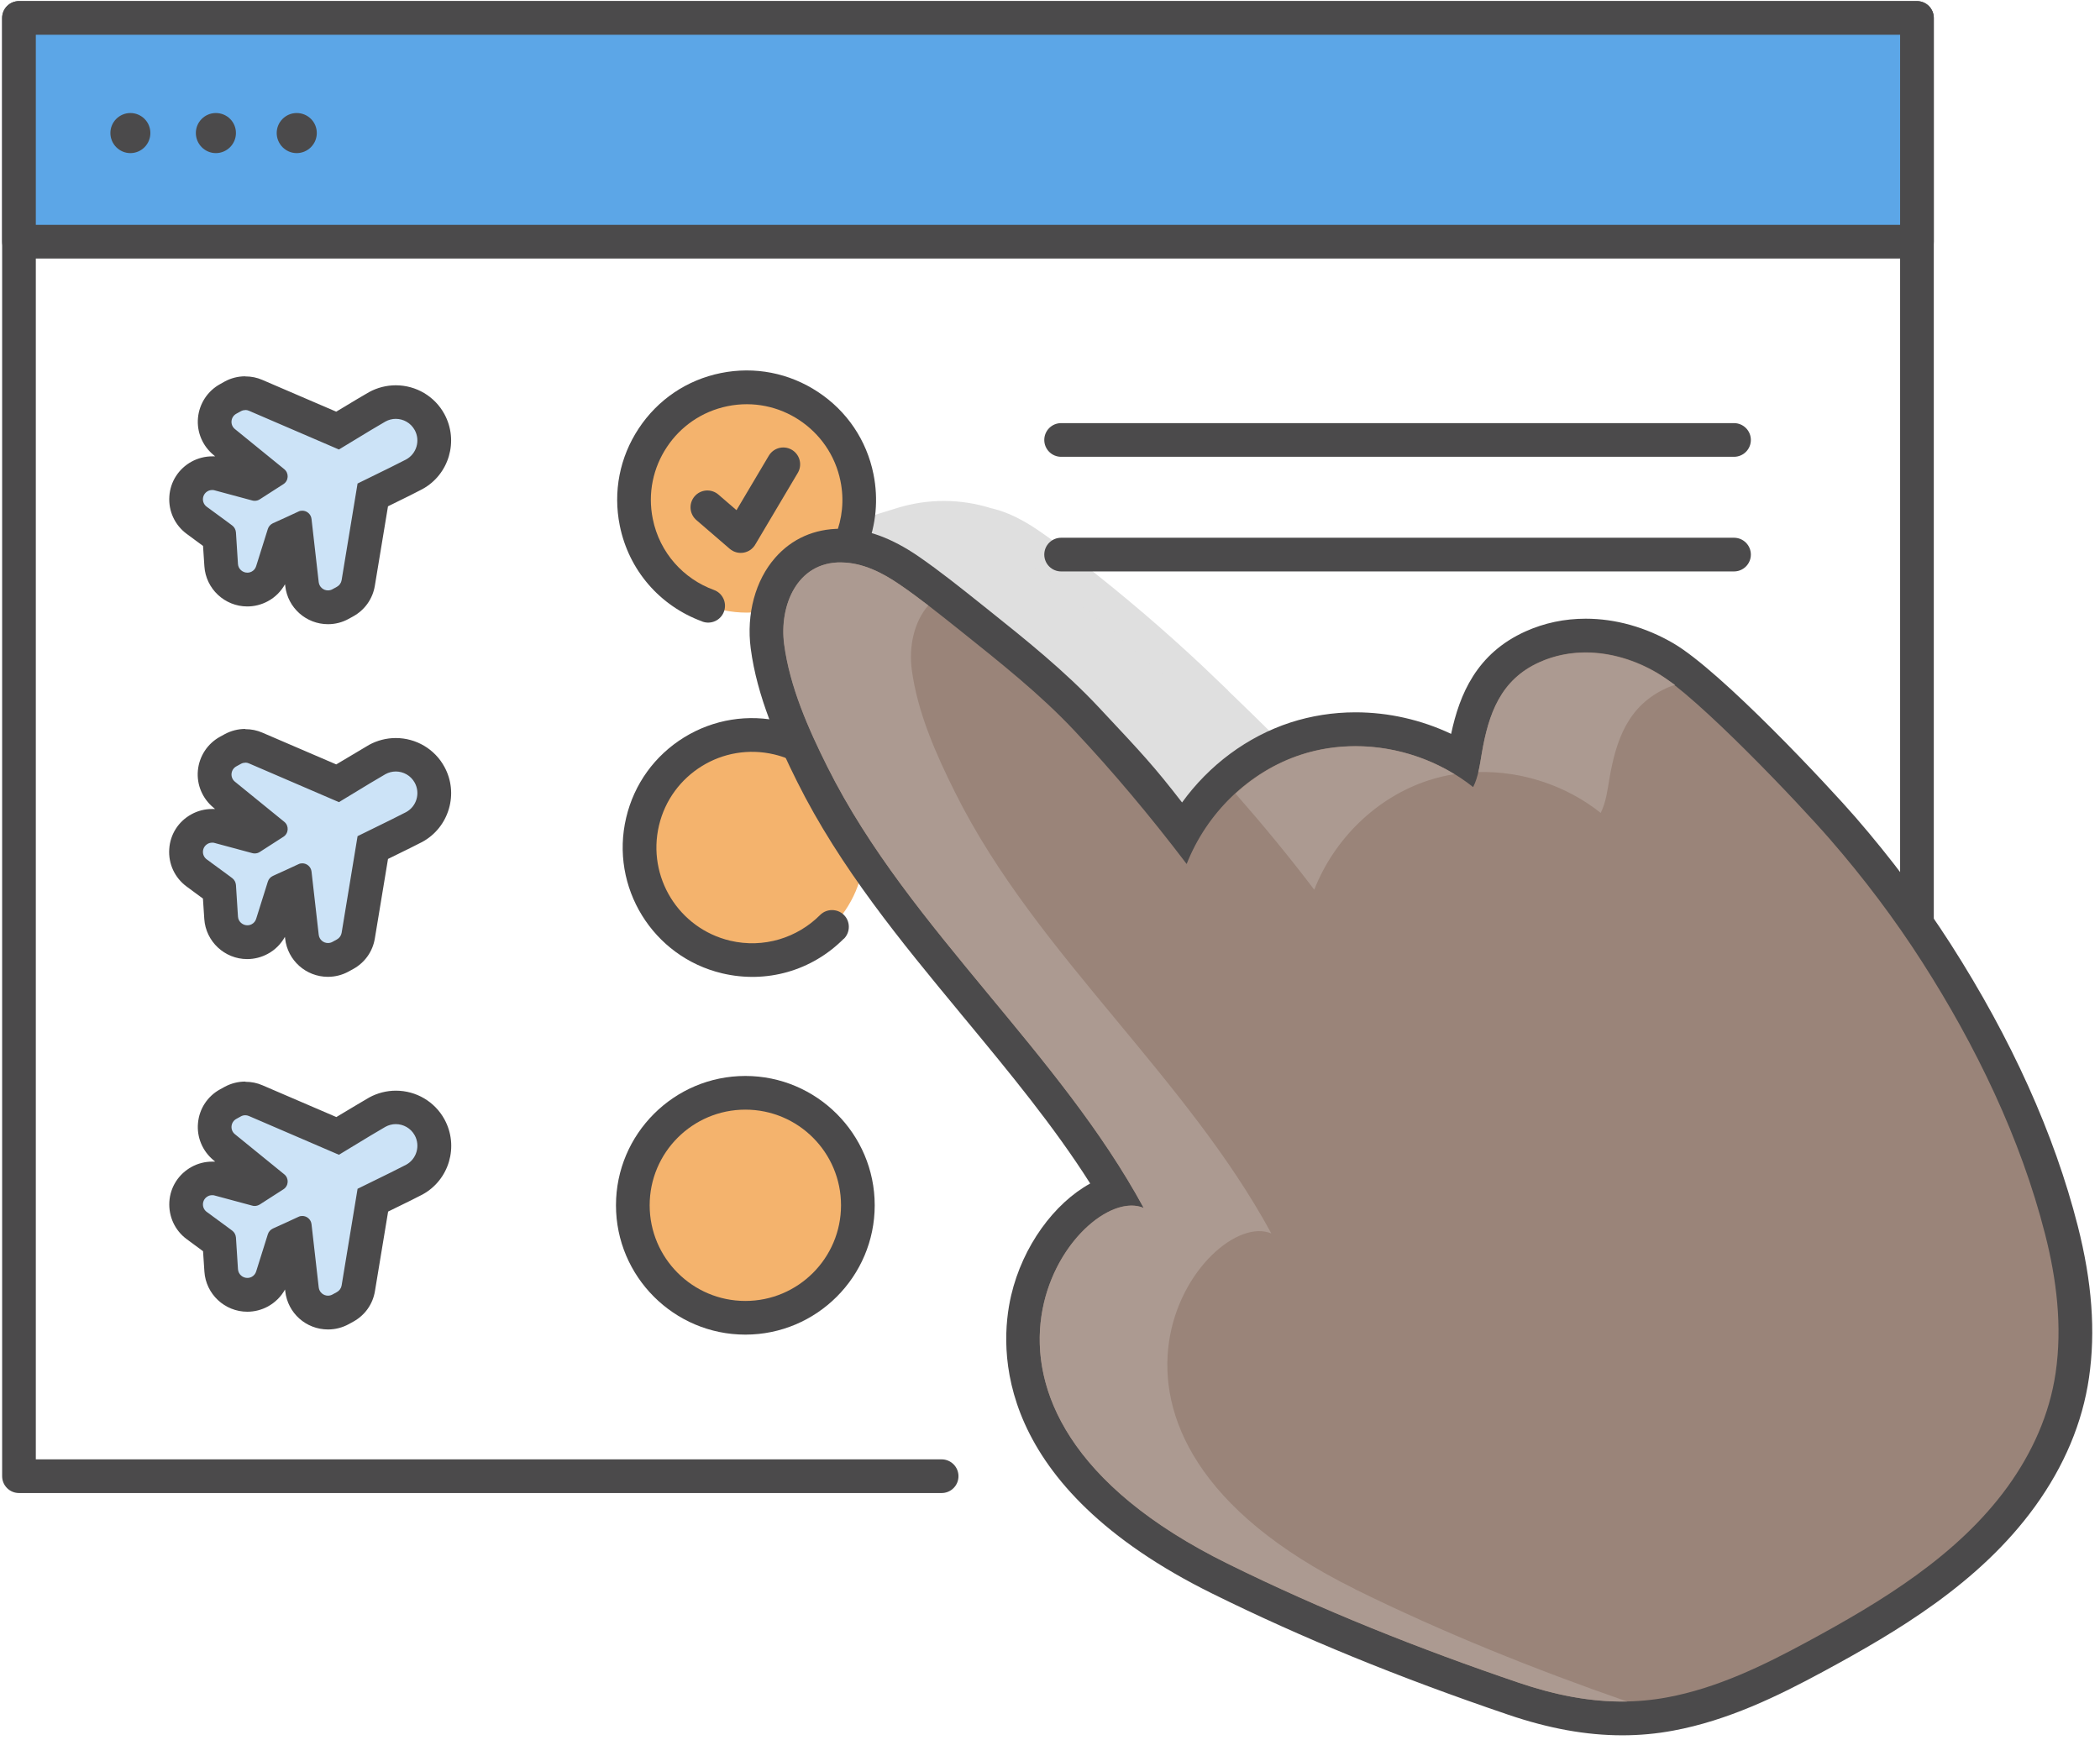
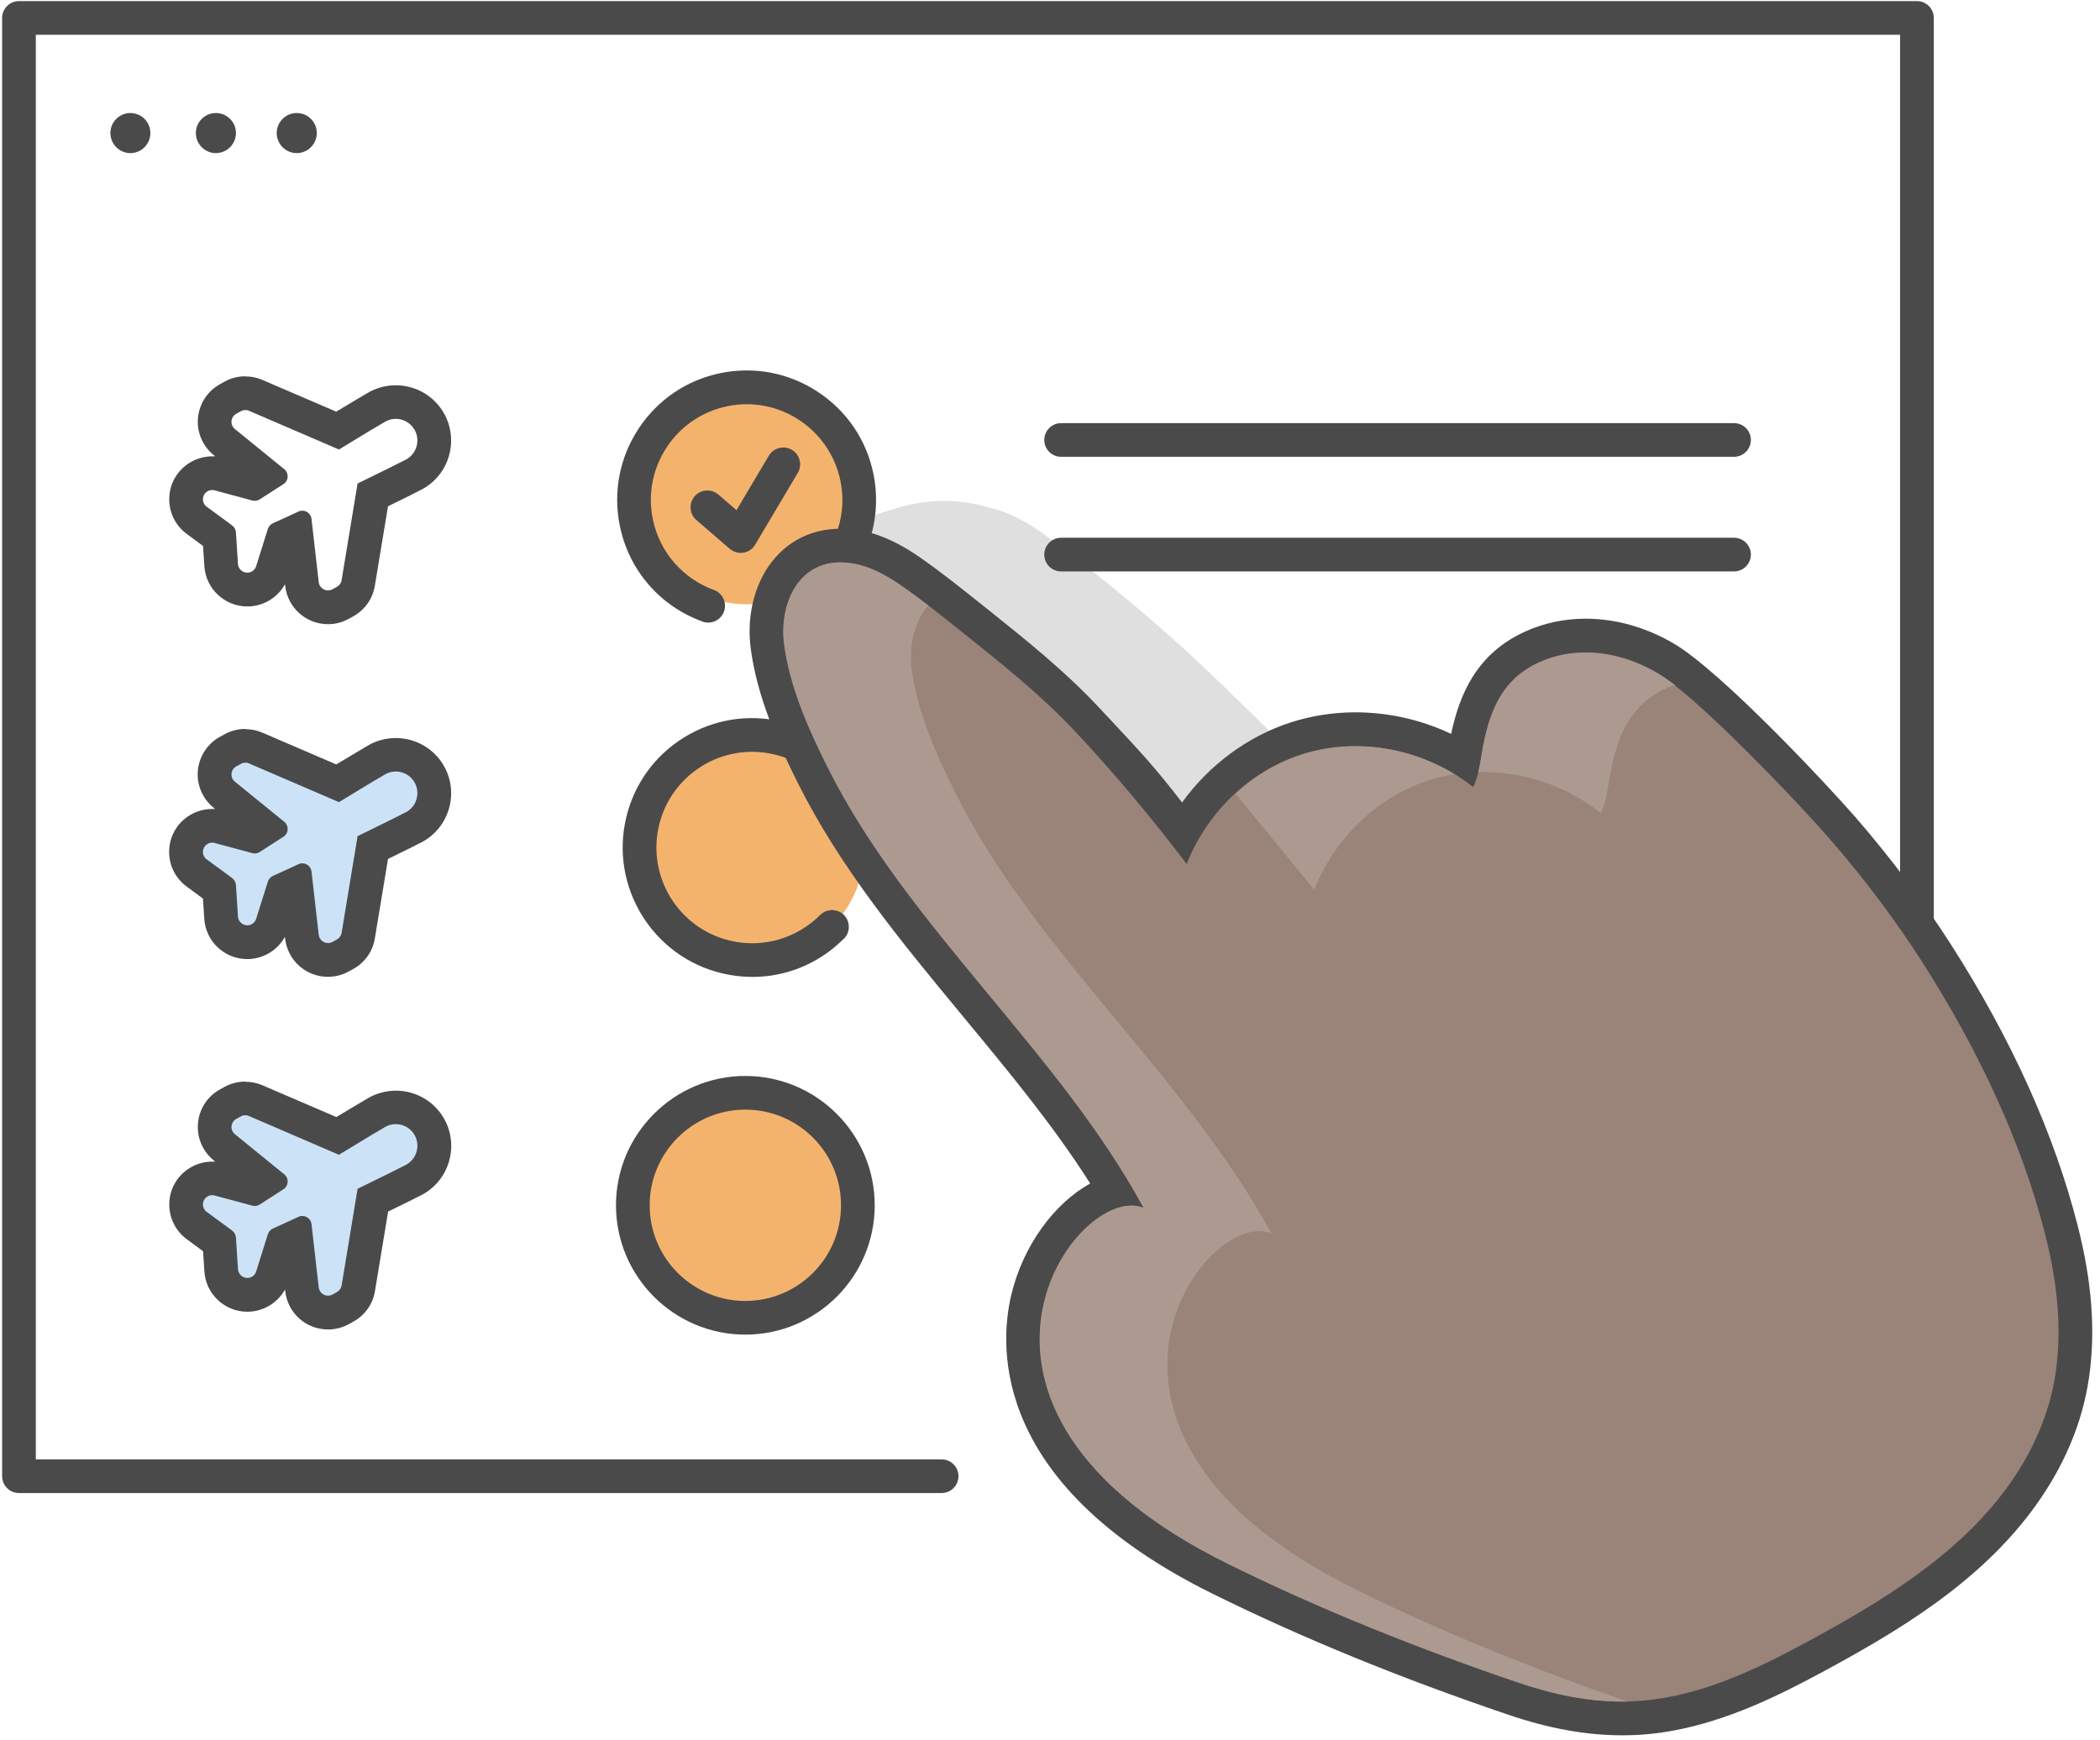
<svg xmlns="http://www.w3.org/2000/svg" width="187" height="155" viewBox="0 0 187 155" fill="none">
  <path d="M107.22 61.527C103.95 58.387 100.53 55.397 96.99 52.567C95.251 51.167 93.49 49.767 91.64 48.497C90.88 47.977 90.061 47.487 89.191 47.137C88.74 46.947 88.281 46.807 87.8 46.697C85.38 45.937 82.781 45.927 80.35 46.677L77.921 47.427C73.82 48.687 71.38 52.987 72.57 57.117C72.59 57.177 72.611 57.237 72.621 57.297C72.621 57.317 72.63 57.327 72.64 57.337C73.25 60.857 74.78 64.307 76.36 67.467C79.69 74.127 84.331 79.997 89.05 85.727L121.01 75.867C117.07 71.047 111.7 65.847 107.21 61.537L107.22 61.527Z" fill="#DFDFDF" stroke="#DFDFDF" stroke-width="3" stroke-miterlimit="10" />
  <path d="M83.85 131.488H1.69V1.598H170.7V131.488H149.86" stroke="#4B4A4B" stroke-width="3" stroke-linecap="round" stroke-linejoin="round" />
-   <path d="M170.7 1.598H1.69V21.528H170.7V1.598Z" fill="#5CA6E7" stroke="#4B4A4B" stroke-width="3" stroke-linecap="round" stroke-linejoin="round" />
  <path d="M11.61 10.068C10.63 10.068 9.83 10.868 9.83 11.848C9.83 12.828 10.63 13.638 11.61 13.638C12.59 13.638 13.39 12.838 13.39 11.848C13.39 10.858 12.59 10.068 11.61 10.068Z" fill="#4B4A4B" />
  <path d="M19.22 10.068C18.24 10.068 17.44 10.868 17.44 11.848C17.44 12.828 18.24 13.638 19.22 13.638C20.2 13.638 21.01 12.838 21.01 11.848C21.01 10.858 20.21 10.068 19.22 10.068Z" fill="#4B4A4B" />
  <path d="M26.42 10.068C25.44 10.068 24.64 10.868 24.64 11.848C24.64 12.828 25.44 13.638 26.42 13.638C27.4 13.638 28.21 12.838 28.21 11.848C28.21 10.858 27.41 10.068 26.42 10.068Z" fill="#4B4A4B" />
-   <path d="M29.21 54.078C28.02 54.078 27.03 53.188 26.9 52.008L26.37 47.308C25.98 47.488 25.59 47.668 25.21 47.838L24.26 50.858C24.08 51.438 23.69 51.908 23.16 52.198C22.81 52.388 22.43 52.488 22.04 52.488C20.82 52.488 19.8 51.528 19.72 50.308L19.56 47.798L17.55 46.318C16.91 45.838 16.55 45.088 16.61 44.288C16.66 43.488 17.11 42.788 17.81 42.398C18.15 42.208 18.54 42.108 18.93 42.108C19.13 42.108 19.34 42.138 19.54 42.188L22.59 43.018C22.95 42.788 23.3 42.558 23.67 42.328L20.01 39.348C19.41 38.858 19.09 38.098 19.16 37.328C19.23 36.558 19.68 35.868 20.36 35.498L20.76 35.278C21.1 35.088 21.49 34.988 21.88 34.988C22.2 34.988 22.51 35.048 22.8 35.178L30.09 38.318C31.91 37.208 33.33 36.358 33.63 36.198C34.13 35.918 34.7 35.778 35.27 35.778C36.53 35.778 37.68 36.458 38.28 37.558C39.19 39.218 38.58 41.308 36.92 42.208C36.62 42.378 35.11 43.118 33.23 44.038L31.94 51.878C31.82 52.588 31.39 53.198 30.76 53.538L30.36 53.758C30.02 53.948 29.63 54.048 29.24 54.048L29.21 54.078Z" fill="#CCE3F7" />
  <path d="M21.84 36.518C21.95 36.518 22.06 36.538 22.17 36.588L30.18 40.038C32.39 38.688 34.04 37.698 34.32 37.548C34.61 37.388 34.93 37.308 35.24 37.308C35.92 37.308 36.58 37.668 36.93 38.308C37.44 39.238 37.1 40.418 36.16 40.928C35.89 41.078 34.16 41.938 31.84 43.068L30.42 51.678C30.38 51.928 30.22 52.148 30 52.268L29.6 52.488C29.47 52.558 29.34 52.588 29.2 52.588C28.8 52.588 28.43 52.288 28.38 51.848L27.74 46.228C27.69 45.788 27.32 45.488 26.92 45.488C26.8 45.488 26.68 45.508 26.57 45.568C25.81 45.918 25.05 46.278 24.3 46.608C24.09 46.708 23.92 46.888 23.85 47.118L22.81 50.428C22.75 50.628 22.61 50.808 22.42 50.908C22.29 50.978 22.16 51.008 22.02 51.008C21.61 51.008 21.22 50.688 21.19 50.238L21.05 48.048L21.01 47.418C20.99 47.178 20.87 46.948 20.68 46.808L20.17 46.428L18.41 45.138C17.92 44.778 17.97 44.038 18.5 43.748C18.62 43.678 18.76 43.648 18.9 43.648C18.97 43.648 19.05 43.648 19.12 43.678L22.46 44.578C22.53 44.598 22.6 44.608 22.68 44.608C22.84 44.608 22.99 44.568 23.13 44.478C23.82 44.028 24.53 43.578 25.23 43.128C25.71 42.828 25.75 42.148 25.31 41.788L20.92 38.218C20.46 37.848 20.53 37.128 21.05 36.848L21.45 36.628C21.57 36.558 21.71 36.528 21.85 36.528M21.84 33.518C21.2 33.518 20.56 33.678 20 33.988L19.61 34.208C18.49 34.818 17.75 35.948 17.63 37.218C17.51 38.488 18.04 39.728 19.03 40.538L19.16 40.648C19.07 40.648 18.99 40.648 18.9 40.648C18.26 40.648 17.63 40.808 17.06 41.118C15.91 41.748 15.16 42.908 15.08 44.218C14.99 45.528 15.57 46.778 16.63 47.558L18.08 48.628L18.2 50.438C18.33 52.448 20.01 54.018 22.02 54.018C22.66 54.018 23.29 53.858 23.86 53.548C24.51 53.198 25.03 52.668 25.38 52.038L25.4 52.198C25.62 54.138 27.26 55.598 29.21 55.598C29.85 55.598 30.48 55.438 31.04 55.128L31.44 54.908C32.48 54.338 33.19 53.338 33.38 52.168L34.55 45.098C36.05 44.368 37.3 43.738 37.61 43.568C39.99 42.268 40.87 39.268 39.57 36.878C38.71 35.298 37.05 34.318 35.24 34.318C34.42 34.318 33.6 34.528 32.88 34.918C32.58 35.088 31.37 35.798 29.94 36.668L23.36 33.838C22.88 33.628 22.37 33.528 21.85 33.528L21.84 33.518Z" fill="#4B4A4B" />
  <path d="M66.97 84.767C61.86 84.767 57.7 80.607 57.7 75.497C57.7 70.387 61.86 66.227 66.97 66.227C72.08 66.227 76.24 70.387 76.24 75.497C76.24 80.607 72.08 84.767 66.97 84.767Z" fill="#F4B36D" />
  <path d="M66.97 66.967C71.68 66.967 75.49 70.787 75.49 75.487C75.49 80.187 71.67 84.007 66.97 84.007C62.27 84.007 58.45 80.187 58.45 75.487C58.45 70.787 62.27 66.967 66.97 66.967ZM66.97 65.467C61.44 65.467 56.95 69.967 56.95 75.487C56.95 81.007 61.45 85.507 66.97 85.507C72.49 85.507 76.99 81.007 76.99 75.487C76.99 69.967 72.49 65.467 66.97 65.467Z" fill="#F4B36D" />
  <path d="M66.491 53.827C61.381 53.827 57.221 49.667 57.221 44.557C57.221 39.447 61.381 35.287 66.491 35.287C71.601 35.287 75.761 39.447 75.761 44.557C75.761 49.667 71.601 53.827 66.491 53.827Z" fill="#F4B36D" />
-   <path d="M66.491 36.027C71.201 36.027 75.011 39.847 75.011 44.547C75.011 49.247 71.191 53.067 66.491 53.067C61.791 53.067 57.971 49.247 57.971 44.547C57.971 39.847 61.791 36.027 66.491 36.027ZM66.491 34.527C60.961 34.527 56.471 39.027 56.471 44.547C56.471 50.067 60.971 54.567 66.491 54.567C72.011 54.567 76.511 50.067 76.511 44.547C76.511 39.027 72.011 34.527 66.491 34.527Z" fill="#F4B36D" />
  <path d="M62.55 55.368C63.33 55.648 64.19 55.248 64.47 54.468C64.75 53.688 64.35 52.828 63.57 52.548C60.88 51.569 58.74 49.248 58.13 46.228C57.66 43.919 58.17 41.648 59.38 39.828C60.58 38.008 62.48 36.648 64.79 36.178C67.1 35.709 69.37 36.218 71.19 37.428C73.01 38.639 74.37 40.529 74.84 42.839C75.19 44.538 75 46.228 74.39 47.728C74.08 48.498 74.45 49.368 75.22 49.678C75.99 49.989 76.86 49.618 77.17 48.849C78.02 46.748 78.23 44.459 77.78 42.228C77.17 39.209 75.42 36.618 72.85 34.919C70.28 33.218 67.21 32.618 64.19 33.228C61.17 33.839 58.58 35.589 56.88 38.158C55.18 40.728 54.58 43.798 55.19 46.819C55.99 50.779 58.74 53.968 62.54 55.358" fill="#4B4A4B" />
  <path d="M75.151 83.618C75.731 83.028 75.731 82.078 75.151 81.498C74.571 80.918 73.611 80.918 73.031 81.498C71.011 83.528 68.011 84.498 65.011 83.788C60.431 82.698 57.601 78.108 58.681 73.528C59.221 71.238 60.641 69.388 62.501 68.238C64.361 67.088 66.651 66.658 68.941 67.198C70.631 67.598 72.091 68.478 73.191 69.658C73.761 70.258 74.711 70.298 75.311 69.728C75.911 69.158 75.951 68.208 75.381 67.608C73.831 65.958 71.841 64.798 69.631 64.278C66.641 63.568 63.541 64.068 60.921 65.678C58.301 67.298 56.471 69.828 55.761 72.828C54.291 79.008 58.131 85.238 64.311 86.698C68.241 87.628 72.291 86.478 75.141 83.608" fill="#4B4A4B" />
  <path d="M62.99 45.187L65.96 47.747L69.75 41.357" stroke="#4B4A4B" stroke-width="3" stroke-linecap="round" stroke-linejoin="round" />
  <path d="M94.49 39.188H154.41" stroke="#4B4A4B" stroke-width="3" stroke-linecap="round" stroke-linejoin="round" />
  <path d="M29.211 85.489C28.021 85.489 27.031 84.599 26.901 83.419L26.371 78.719C25.981 78.899 25.591 79.079 25.211 79.249L24.261 82.269C24.081 82.849 23.691 83.319 23.161 83.609C22.811 83.799 22.431 83.899 22.041 83.899C20.821 83.899 19.801 82.939 19.721 81.719L19.561 79.209L17.551 77.729C16.911 77.249 16.551 76.499 16.611 75.699C16.661 74.899 17.111 74.199 17.811 73.809C18.151 73.619 18.541 73.519 18.931 73.519C19.141 73.519 19.341 73.549 19.541 73.599L22.591 74.419C22.941 74.189 23.301 73.959 23.671 73.729L20.011 70.749C19.411 70.259 19.091 69.499 19.161 68.729C19.231 67.959 19.681 67.269 20.361 66.899L20.761 66.679C21.101 66.489 21.491 66.389 21.881 66.389C22.201 66.389 22.511 66.459 22.811 66.579L30.101 69.719C31.921 68.609 33.341 67.759 33.641 67.599C34.141 67.319 34.711 67.179 35.281 67.179C36.541 67.179 37.691 67.859 38.291 68.959C39.201 70.619 38.591 72.709 36.931 73.609C36.631 73.779 35.121 74.519 33.241 75.439L31.951 83.279C31.831 83.989 31.401 84.599 30.771 84.939L30.371 85.159C30.031 85.349 29.641 85.449 29.261 85.449L29.211 85.489Z" fill="#CCE3F7" />
  <path d="M21.841 67.928C21.951 67.928 22.061 67.948 22.171 67.998L30.181 71.448C32.391 70.098 34.041 69.108 34.321 68.958C34.611 68.798 34.931 68.718 35.241 68.718C35.921 68.718 36.581 69.078 36.931 69.718C37.441 70.648 37.101 71.828 36.161 72.338C35.891 72.488 34.161 73.348 31.841 74.478L30.421 83.088C30.381 83.338 30.221 83.558 30.001 83.678L29.601 83.898C29.471 83.968 29.341 83.998 29.201 83.998C28.801 83.998 28.431 83.698 28.381 83.258L27.741 77.638C27.691 77.198 27.321 76.898 26.921 76.898C26.801 76.898 26.691 76.918 26.571 76.978C25.811 77.328 25.051 77.688 24.301 78.018C24.091 78.118 23.921 78.298 23.851 78.528L22.811 81.838C22.751 82.038 22.611 82.218 22.421 82.318C22.291 82.388 22.161 82.418 22.021 82.418C21.611 82.418 21.221 82.098 21.191 81.648L21.051 79.458L21.011 78.828C20.991 78.588 20.871 78.358 20.681 78.218L20.171 77.838L18.411 76.548C17.921 76.188 17.971 75.448 18.501 75.158C18.621 75.088 18.761 75.058 18.901 75.058C18.971 75.058 19.051 75.058 19.121 75.088L22.461 75.988C22.531 76.008 22.601 76.018 22.681 76.018C22.841 76.018 22.991 75.978 23.131 75.888C23.821 75.438 24.531 74.988 25.231 74.538C25.711 74.238 25.751 73.548 25.311 73.198L20.921 69.628C20.461 69.258 20.531 68.538 21.051 68.258L21.451 68.038C21.571 67.968 21.711 67.938 21.851 67.938M21.841 64.928C21.201 64.928 20.571 65.088 20.001 65.398L19.601 65.618C18.481 66.228 17.741 67.358 17.621 68.628C17.501 69.898 18.031 71.138 19.021 71.948L19.151 72.058C19.061 72.058 18.981 72.058 18.891 72.058C18.251 72.058 17.611 72.218 17.051 72.528C15.891 73.158 15.151 74.318 15.071 75.628C14.981 76.938 15.561 78.188 16.621 78.968L18.071 80.038L18.191 81.848C18.321 83.858 20.001 85.428 22.011 85.428C22.651 85.428 23.281 85.268 23.851 84.958C24.501 84.608 25.021 84.078 25.371 83.448L25.391 83.608C25.611 85.548 27.251 87.008 29.201 87.008C29.841 87.008 30.471 86.848 31.041 86.538L31.441 86.318C32.481 85.748 33.191 84.758 33.381 83.578L34.551 76.508C36.041 75.778 37.301 75.158 37.611 74.988C38.761 74.358 39.601 73.308 39.971 72.048C40.341 70.788 40.201 69.448 39.571 68.298C38.711 66.718 37.051 65.738 35.241 65.738C34.421 65.738 33.601 65.948 32.881 66.338C32.581 66.508 31.391 67.218 29.941 68.088L23.361 65.258C22.881 65.048 22.371 64.948 21.851 64.948L21.841 64.928Z" fill="#4B4A4B" />
  <path d="M66.371 117.388C60.841 117.388 56.351 112.888 56.351 107.368C56.351 101.848 60.851 97.348 66.371 97.348C71.891 97.348 76.391 101.848 76.391 107.368C76.391 112.888 71.891 117.388 66.371 117.388Z" fill="#F4B36D" />
  <path d="M66.371 98.838C71.081 98.838 74.891 102.658 74.891 107.358C74.891 112.058 71.071 115.878 66.371 115.878C61.671 115.878 57.851 112.058 57.851 107.358C57.851 102.658 61.671 98.838 66.371 98.838ZM66.371 95.838C60.021 95.838 54.851 101.008 54.851 107.358C54.851 113.708 60.021 118.878 66.371 118.878C72.721 118.878 77.891 113.708 77.891 107.358C77.891 101.008 72.721 95.838 66.371 95.838Z" fill="#4B4A4B" />
  <path d="M94.49 49.398H154.41" stroke="#4B4A4B" stroke-width="3" stroke-linecap="round" stroke-linejoin="round" />
  <path d="M29.21 116.898C28.02 116.898 27.03 116.008 26.9 114.828L26.37 110.128C25.98 110.308 25.59 110.488 25.21 110.658L24.26 113.678C24.08 114.258 23.69 114.738 23.15 115.028C22.81 115.218 22.42 115.318 22.03 115.318C20.81 115.318 19.79 114.358 19.71 113.148L19.55 110.638L17.54 109.158C16.9 108.688 16.54 107.928 16.6 107.128C16.65 106.328 17.1 105.628 17.8 105.238C18.14 105.048 18.53 104.948 18.92 104.948C19.13 104.948 19.33 104.978 19.53 105.028L22.58 105.858C22.94 105.628 23.29 105.398 23.66 105.168L20 102.188C19.4 101.698 19.08 100.948 19.15 100.168C19.22 99.398 19.67 98.708 20.35 98.338L20.75 98.118C21.09 97.928 21.47 97.828 21.87 97.828C22.19 97.828 22.5 97.888 22.79 98.018L30.08 101.158C31.88 100.058 33.32 99.198 33.62 99.038C34.12 98.758 34.69 98.618 35.26 98.618C36.52 98.618 37.67 99.298 38.27 100.398C39.18 102.058 38.57 104.148 36.91 105.048C36.61 105.218 35.1 105.958 33.22 106.878L31.93 114.718C31.81 115.428 31.38 116.038 30.75 116.378L30.35 116.598C30.01 116.788 29.62 116.888 29.24 116.888L29.21 116.898Z" fill="#CCE3F7" />
  <path d="M21.841 99.338C21.951 99.338 22.061 99.358 22.171 99.408L30.181 102.858C32.391 101.508 34.041 100.518 34.321 100.368C34.611 100.208 34.931 100.128 35.241 100.128C35.921 100.128 36.581 100.488 36.931 101.128C37.441 102.058 37.101 103.238 36.161 103.748C35.891 103.898 34.161 104.758 31.841 105.888L30.421 114.498C30.381 114.748 30.221 114.968 30.001 115.088L29.601 115.308C29.471 115.378 29.341 115.408 29.201 115.408C28.801 115.408 28.431 115.108 28.381 114.668L27.741 109.048C27.691 108.608 27.321 108.308 26.921 108.308C26.801 108.308 26.691 108.328 26.571 108.388C25.811 108.738 25.051 109.098 24.301 109.428C24.091 109.528 23.921 109.708 23.851 109.938L22.811 113.248C22.751 113.448 22.611 113.628 22.421 113.728C22.291 113.798 22.161 113.828 22.021 113.828C21.611 113.828 21.221 113.508 21.191 113.048L21.051 110.858L21.011 110.228C20.991 109.988 20.871 109.758 20.681 109.618L20.171 109.238L18.411 107.948C17.921 107.588 17.971 106.848 18.501 106.558C18.621 106.488 18.761 106.458 18.901 106.458C18.971 106.458 19.041 106.458 19.121 106.488L22.461 107.388C22.531 107.408 22.601 107.418 22.681 107.418C22.841 107.418 22.991 107.368 23.131 107.288C23.821 106.838 24.531 106.388 25.231 105.938C25.711 105.638 25.751 104.948 25.311 104.598L20.921 101.028C20.461 100.658 20.531 99.938 21.051 99.658L21.451 99.438C21.571 99.368 21.711 99.338 21.851 99.338M21.841 96.338C21.201 96.338 20.571 96.498 20.001 96.808L19.601 97.028C18.481 97.638 17.741 98.768 17.631 100.038C17.511 101.308 18.041 102.548 19.031 103.358L19.161 103.468C19.071 103.468 18.991 103.468 18.901 103.468C18.261 103.468 17.621 103.628 17.061 103.938C15.911 104.568 15.161 105.728 15.081 107.038C15.001 108.348 15.571 109.598 16.631 110.378L18.081 111.448L18.201 113.258C18.331 115.268 20.011 116.838 22.021 116.838C22.661 116.838 23.291 116.678 23.861 116.368C24.511 116.008 25.031 115.488 25.381 114.858L25.401 115.018C25.621 116.958 27.251 118.418 29.211 118.418C29.851 118.418 30.481 118.258 31.051 117.948L31.451 117.728C32.491 117.158 33.201 116.168 33.391 114.988L34.561 107.918C36.061 107.188 37.311 106.568 37.621 106.398C40.001 105.098 40.881 102.098 39.581 99.708C38.721 98.128 37.061 97.148 35.251 97.148C34.431 97.148 33.611 97.358 32.891 97.748C32.591 97.918 31.401 98.628 29.951 99.498L23.371 96.668C22.891 96.458 22.381 96.358 21.861 96.358L21.841 96.338Z" fill="#4B4A4B" />
  <path d="M144.46 153.068C141.43 153.068 138.26 152.488 134.78 151.308C125.11 148.018 116.56 144.528 108.65 140.618C90.07 131.438 90.47 120.158 91.5 115.728C92.6 111.008 95.9 107.048 99.27 106.098C95.83 100.348 91.45 95.058 87.2 89.918L86.68 89.288C81.47 82.988 76.09 76.478 72.34 68.968C70.66 65.608 68.88 61.628 68.34 57.558C68 54.928 68.68 52.348 70.16 50.658C71.35 49.308 72.97 48.588 74.84 48.588C74.84 48.588 74.94 48.588 74.95 48.588C76.84 48.618 78.8 49.348 80.95 50.818C82.87 52.138 84.69 53.598 86.45 55.008L86.99 55.438C90.32 58.108 93.77 60.868 96.77 64.068C101.33 68.938 101.84 69.478 105.37 74.108C107.58 70.198 111.18 67.178 115.37 65.808C117.07 65.248 118.87 64.968 120.7 64.968C124.1 64.968 127.45 65.928 130.33 67.698C130.36 67.548 130.47 66.848 130.47 66.848C131.07 63.348 132.25 59.518 136.46 57.628C137.93 56.968 139.52 56.628 141.19 56.628C143.56 56.628 146 57.308 148.23 58.608C152.27 60.958 161.88 71.248 164.09 73.798C167.18 77.358 169.98 81.098 172.42 84.898C177.76 93.238 181.51 101.538 183.56 109.588C184.78 114.368 185.09 118.598 184.53 122.528C183.99 126.288 182.46 129.918 179.99 133.328C175.23 139.898 168.03 144.128 161.66 147.578C157.69 149.728 153.38 151.828 148.73 152.688C147.33 152.948 145.89 153.078 144.45 153.078L144.46 153.068Z" fill="#9A8479" />
  <path d="M74.84 50.098C74.84 50.098 74.9 50.098 74.93 50.098C76.82 50.128 78.57 51.018 80.1 52.058C81.97 53.338 83.75 54.768 85.52 56.178C89.04 58.998 92.6 61.808 95.68 65.088C99.074 68.702 102.404 72.658 105.67 76.958C107.44 72.448 111.19 68.738 115.84 67.218C117.42 66.698 119.06 66.458 120.71 66.458C124.47 66.458 128.23 67.758 131.18 70.108C131.65 69.188 131.79 68.028 131.95 67.088C132.55 63.588 133.61 60.538 137.08 58.978C138.4 58.378 139.8 58.108 141.2 58.108C143.38 58.108 145.57 58.768 147.48 59.878C151.13 61.998 160.22 71.598 162.96 74.758C165.95 78.198 168.7 81.838 171.16 85.678C175.91 93.088 179.93 101.368 182.11 109.928C183.14 113.958 183.65 118.138 183.05 122.278C182.51 125.978 180.96 129.398 178.78 132.418C174.33 138.568 167.51 142.678 160.95 146.228C157.02 148.358 152.89 150.368 148.46 151.188C147.11 151.438 145.77 151.558 144.45 151.558C141.34 151.558 138.29 150.918 135.25 149.878C126.42 146.878 117.66 143.398 109.31 139.258C82.55 126.038 94.4 107.368 100.77 107.378C101.15 107.378 101.52 107.448 101.85 107.588C98.09 100.658 92.95 94.518 87.95 88.468C82.7 82.128 77.37 75.698 73.68 68.288C71.98 64.888 70.33 61.148 69.83 57.358C69.39 53.988 70.94 50.088 74.85 50.088M74.84 47.098C72.52 47.098 70.51 47.988 69.03 49.678C67.26 51.688 66.45 54.708 66.85 57.758C67.41 62.048 69.26 66.168 70.99 69.638C74.81 77.298 80.25 83.878 85.51 90.238L85.63 90.388L86.03 90.868C89.88 95.528 93.84 100.308 97.08 105.418C93.89 107.168 91.07 110.978 90.04 115.388C88.93 120.158 88.44 132.308 107.98 141.958C115.95 145.898 124.55 149.418 134.29 152.728C137.93 153.968 141.26 154.568 144.46 154.568C145.99 154.568 147.52 154.428 149.01 154.148C153.86 153.248 158.3 151.088 162.38 148.878C168.9 145.348 176.27 141.018 181.21 134.188C183.82 130.578 185.44 126.718 186.02 122.718C186.62 118.598 186.29 114.178 185.02 109.198C182.93 100.998 179.12 92.548 173.69 84.068C171.21 80.208 168.37 76.418 165.23 72.798C162.89 70.098 153.26 59.768 148.99 57.288C146.53 55.858 143.84 55.108 141.2 55.108C139.32 55.108 137.52 55.488 135.85 56.238C131.49 58.198 129.97 61.838 129.22 65.368C126.57 64.118 123.66 63.448 120.7 63.448C118.71 63.448 116.76 63.758 114.9 64.358C111.05 65.618 107.66 68.158 105.26 71.478C102.78 68.278 101.81 67.228 97.86 63.018C94.79 59.738 91.3 56.948 87.92 54.248L87.38 53.818C85.6 52.398 83.76 50.918 81.79 49.558C79.4 47.918 77.16 47.098 74.97 47.068H74.84V47.098Z" fill="#4B4A4B" />
  <path d="M142.541 72.399C143.011 71.479 143.151 70.319 143.311 69.379C143.911 65.879 144.971 62.829 148.441 61.269C148.681 61.159 148.921 61.089 149.161 61.009C148.611 60.619 148.061 60.239 147.481 59.909C144.331 58.079 140.471 57.479 137.081 58.999C133.611 60.559 132.551 63.609 131.951 67.109C131.861 67.619 131.781 68.199 131.641 68.769C135.541 68.669 139.471 69.969 142.541 72.409V72.399Z" fill="#AC9A91" />
  <path d="M120.671 141.548C92.301 127.528 107.331 107.398 113.211 109.868C109.451 102.938 104.311 96.798 99.311 90.748C94.061 84.408 88.731 77.978 85.041 70.568C83.341 67.168 81.691 63.428 81.191 59.638C80.921 57.598 81.391 55.378 82.661 53.928C81.821 53.288 80.971 52.648 80.101 52.058C78.581 51.008 76.821 50.118 74.931 50.098C70.951 50.038 69.381 53.978 69.821 57.368C70.321 61.168 71.971 64.898 73.671 68.298C77.371 75.708 82.701 82.128 87.941 88.478C92.941 94.528 98.081 100.668 101.841 107.598C95.961 105.128 80.941 125.258 109.301 139.278C117.661 143.408 126.411 146.888 135.241 149.888C138.431 150.968 141.621 151.618 144.891 151.558C136.641 148.688 128.471 145.408 120.651 141.548H120.671Z" fill="#AC9A91" />
-   <path d="M117.031 79.249C118.801 74.739 122.551 71.029 127.201 69.509C127.961 69.259 128.731 69.079 129.511 68.959C125.471 66.489 120.391 65.749 115.841 67.239C113.661 67.949 111.691 69.159 110.021 70.689C112.451 73.459 114.801 76.309 117.031 79.249Z" fill="#AC9A91" />
+   <path d="M117.031 79.249C118.801 74.739 122.551 71.029 127.201 69.509C127.961 69.259 128.731 69.079 129.511 68.959C125.471 66.489 120.391 65.749 115.841 67.239C113.661 67.949 111.691 69.159 110.021 70.689Z" fill="#AC9A91" />
</svg>